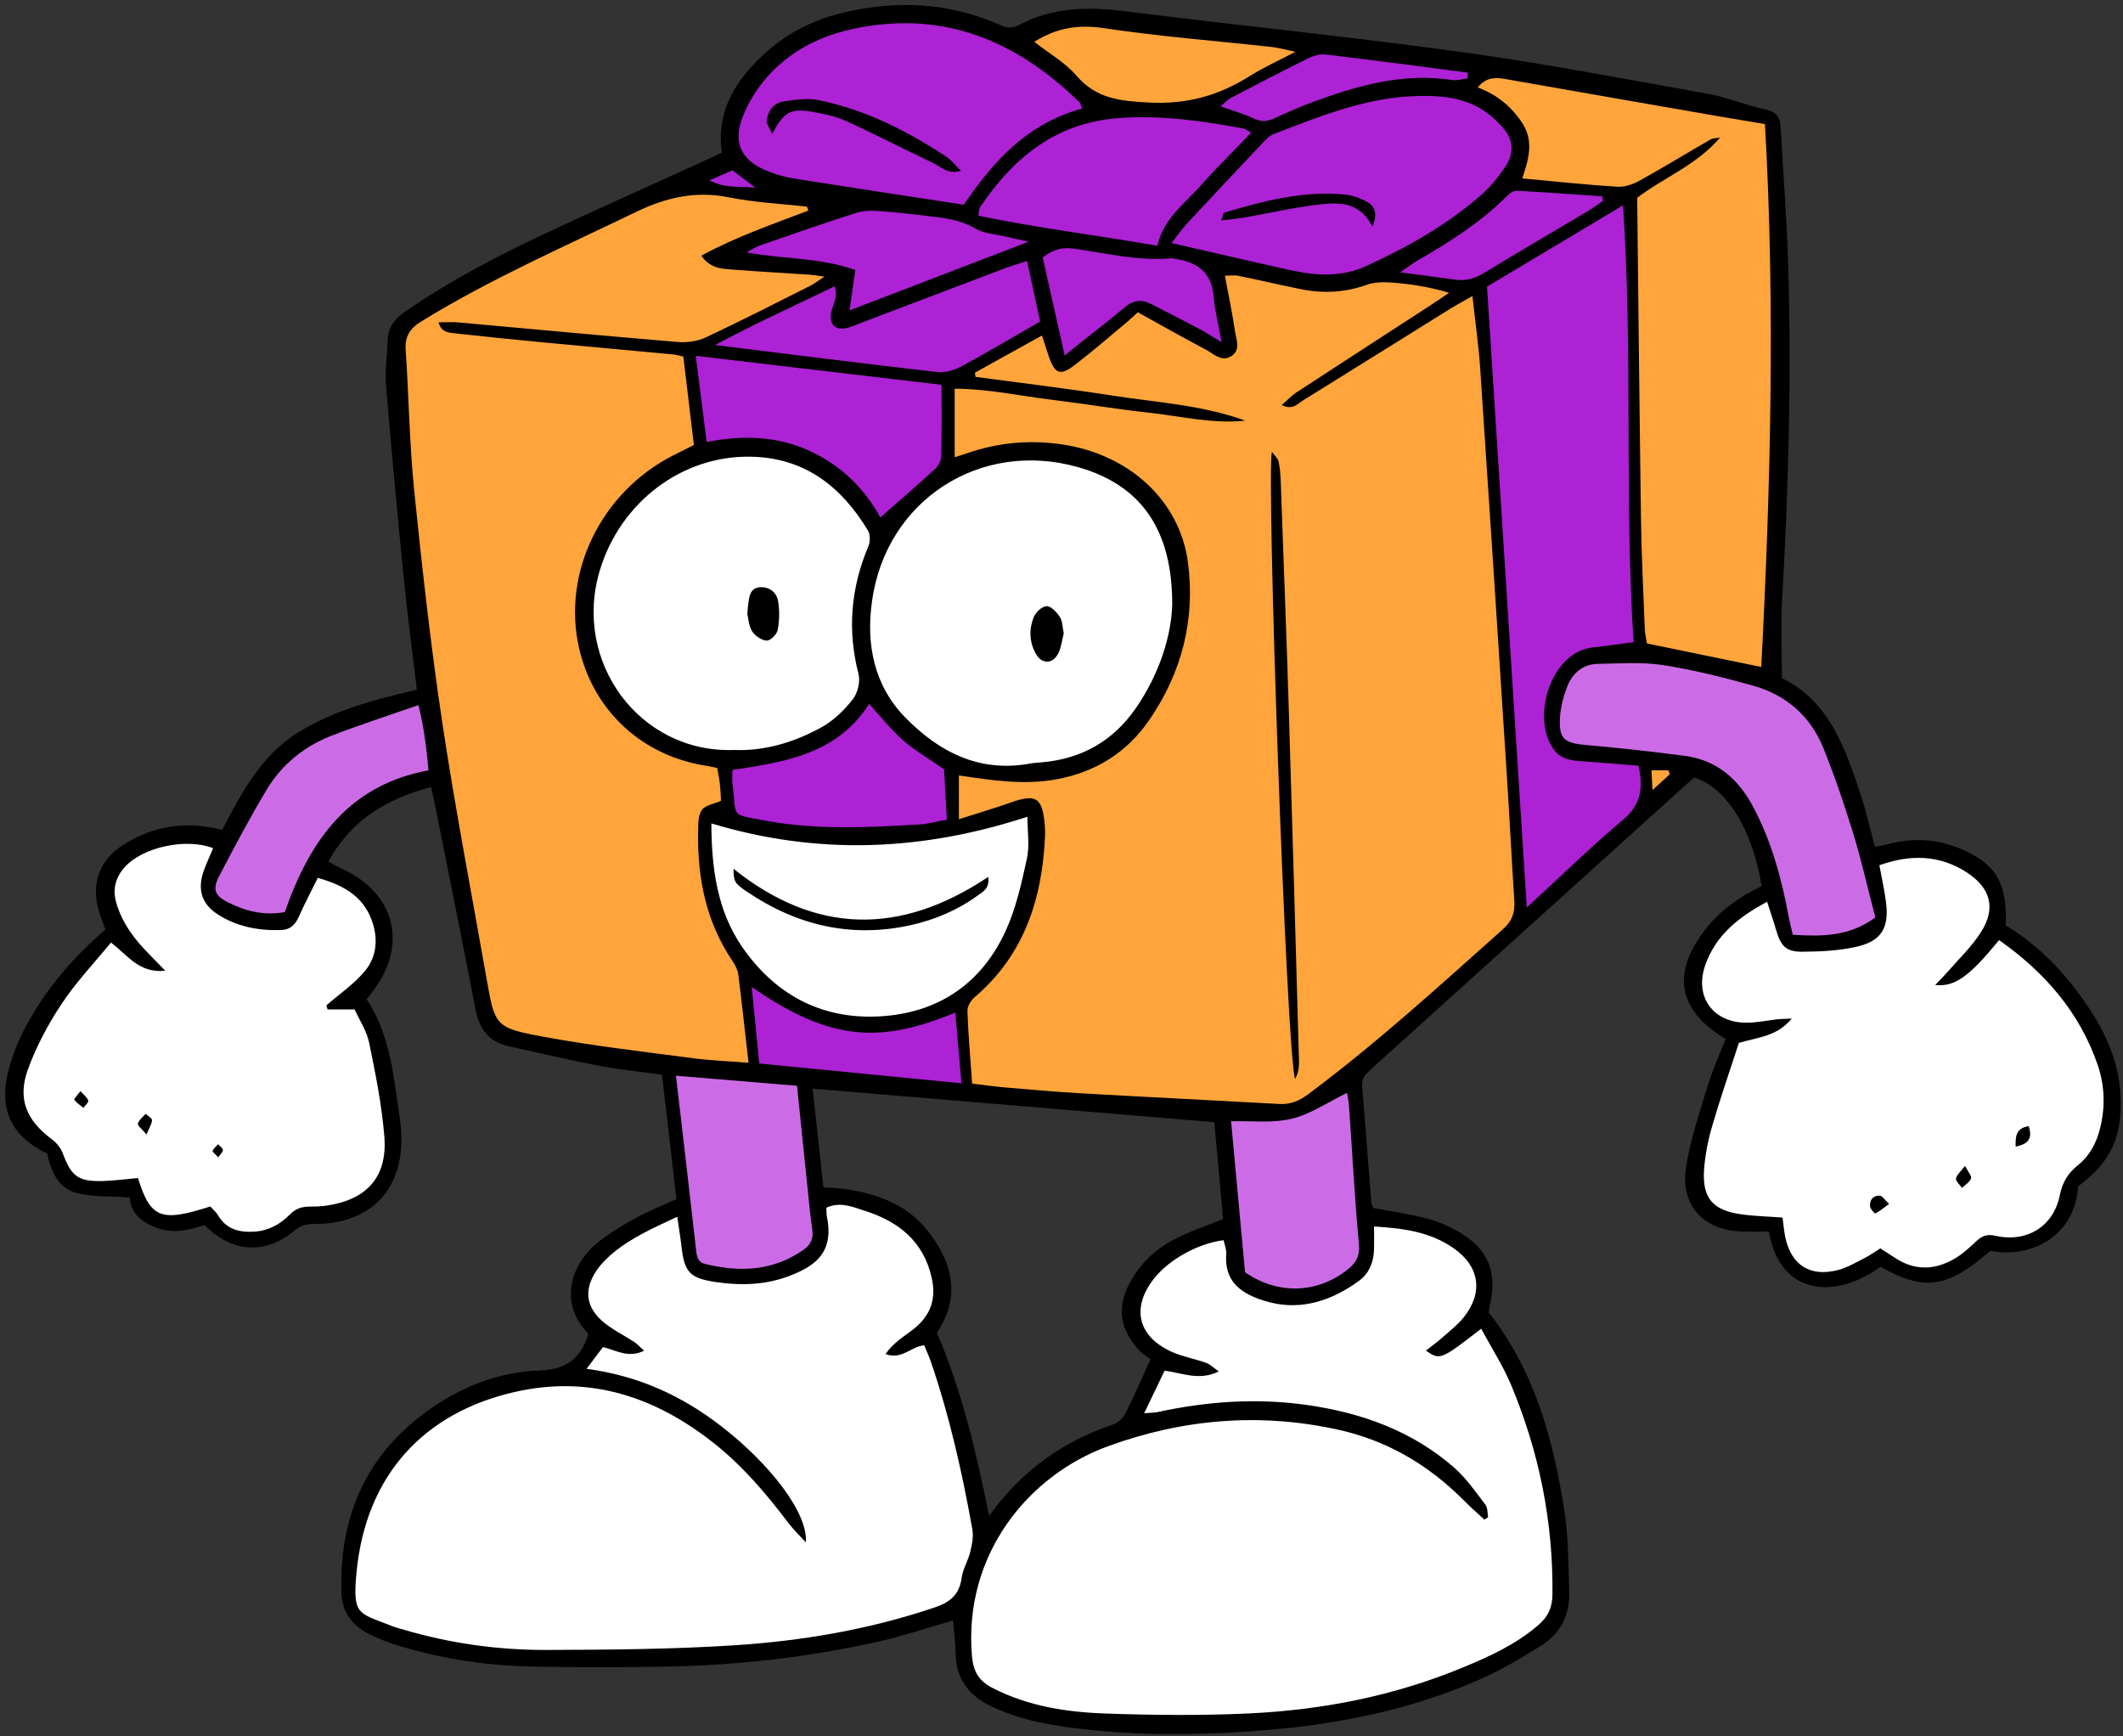
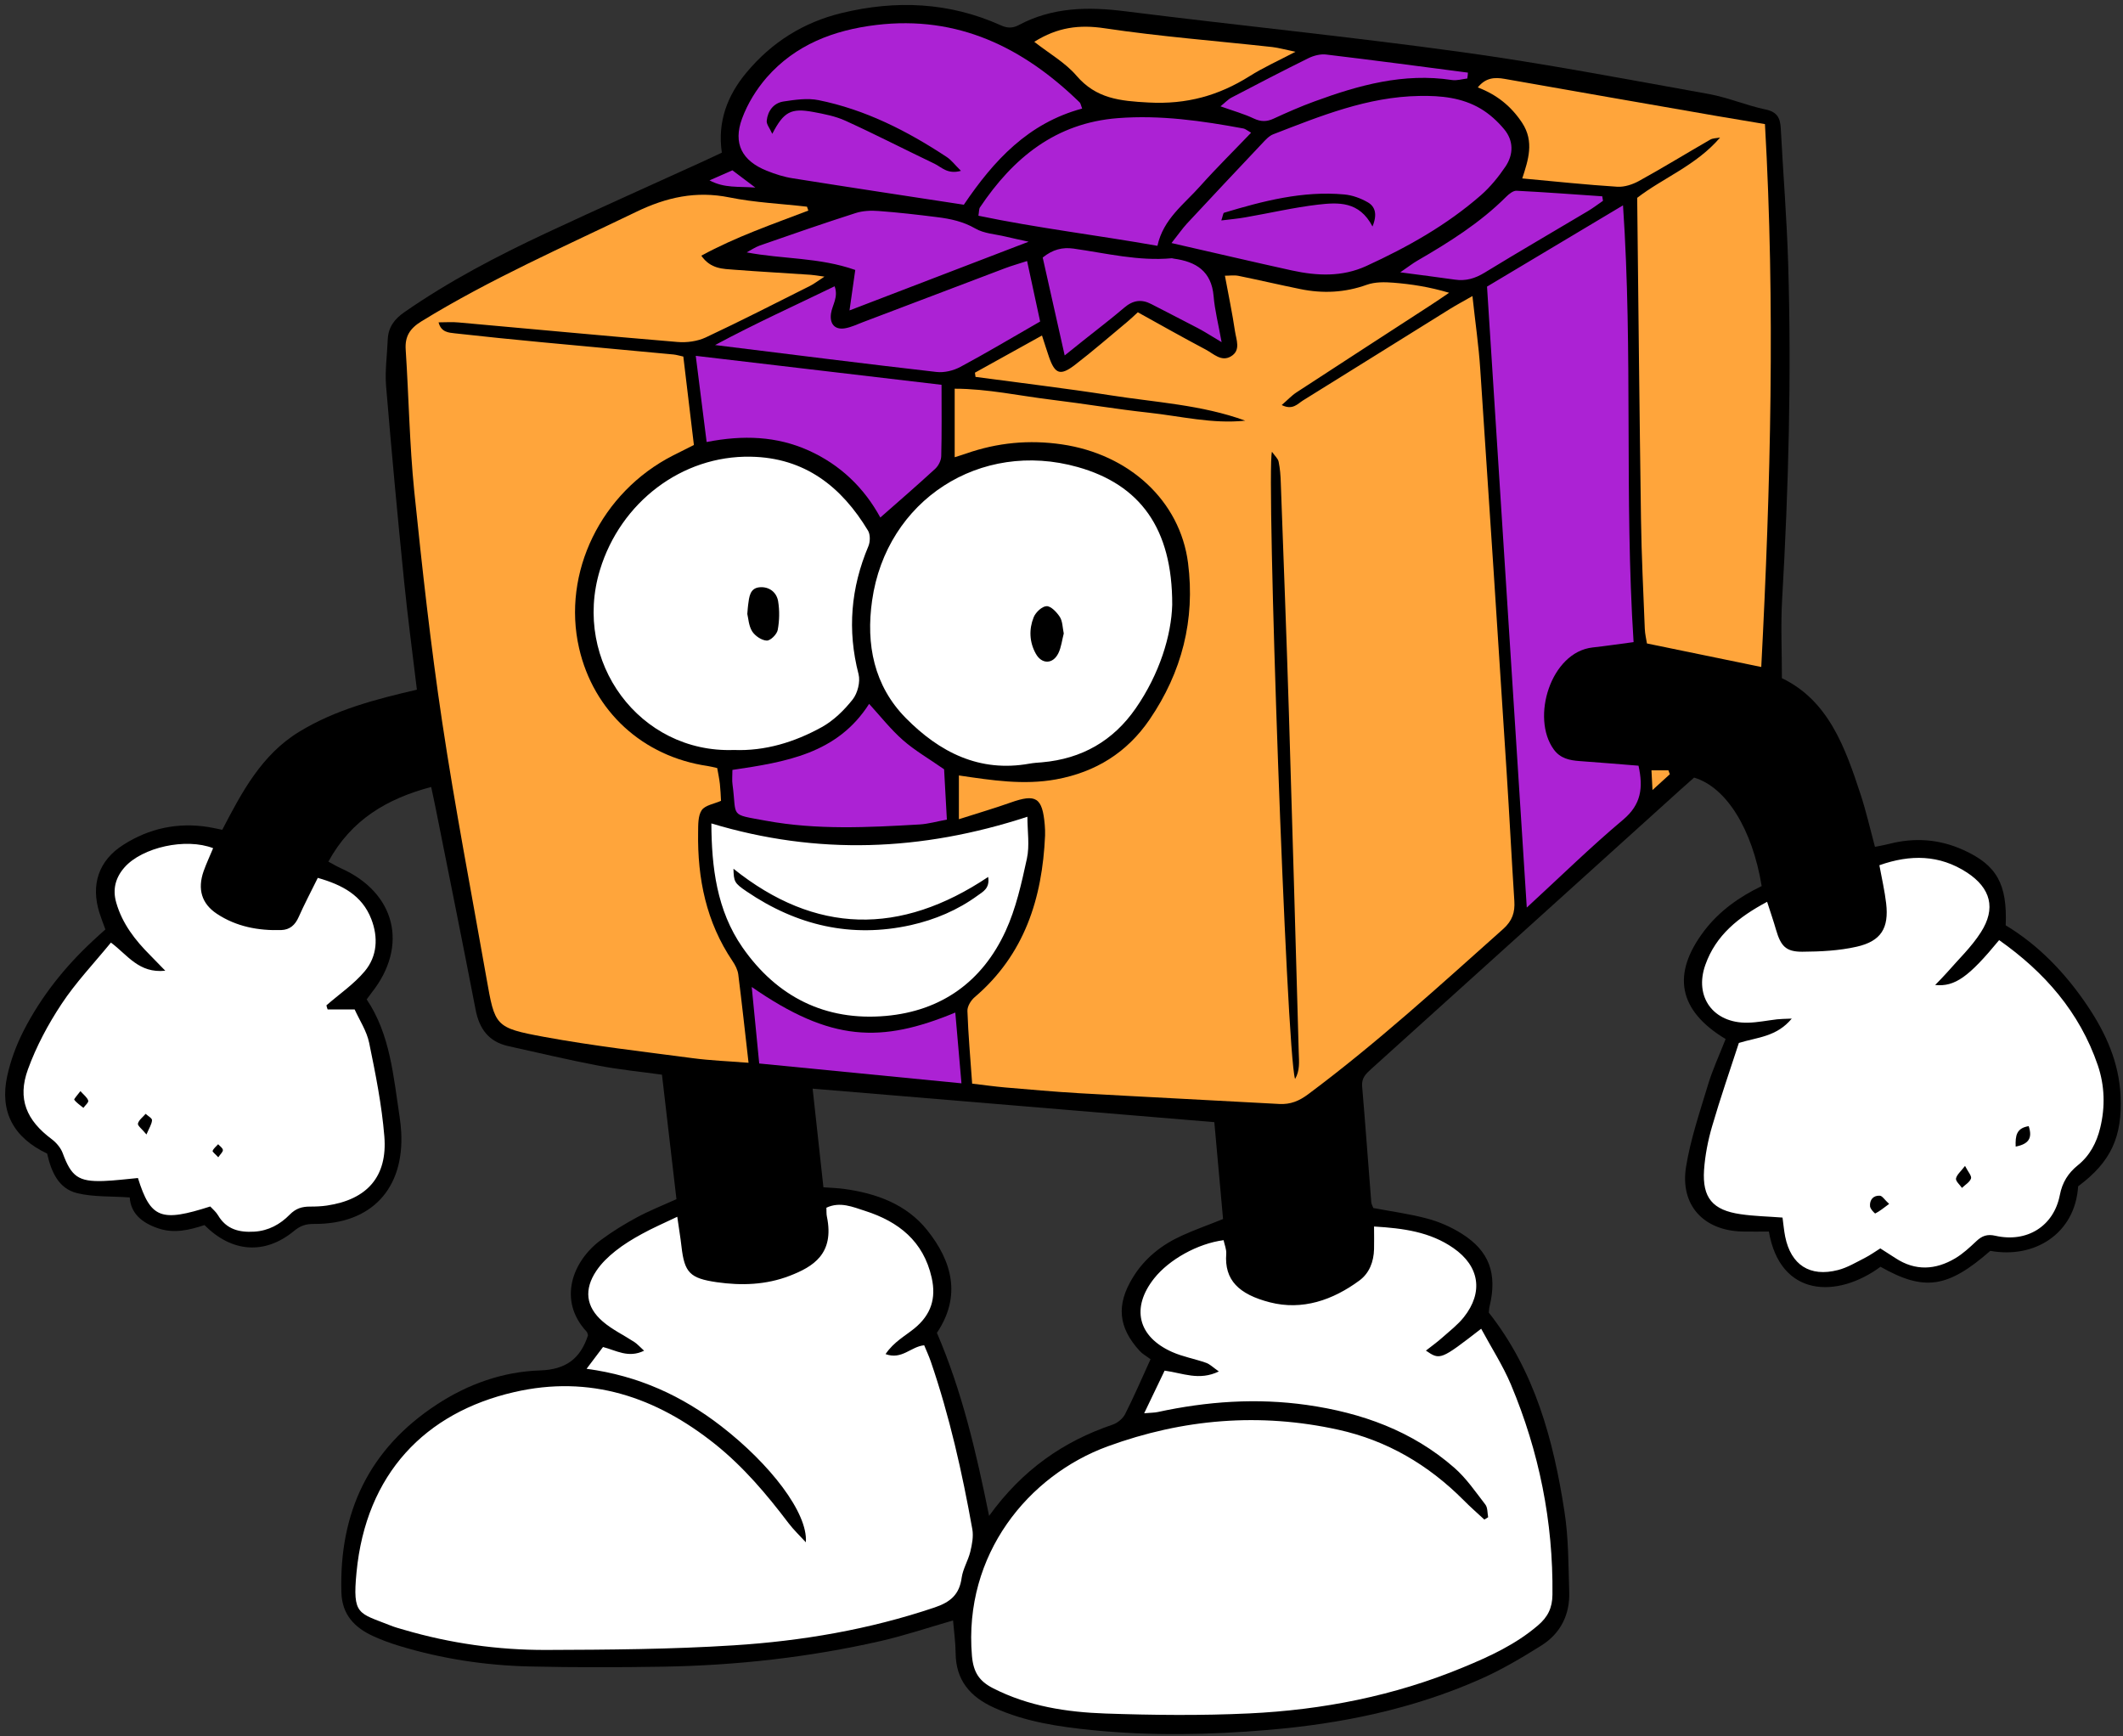
<svg xmlns="http://www.w3.org/2000/svg" fill="#000000" height="169" preserveAspectRatio="xMidYMid meet" version="1" viewBox="-0.5 -0.5 206.7 169.0" width="206.7" zoomAndPan="magnify">
  <rect x="-0.5" y="-0.5" width="206.7" height="169.0" fill="#333333" stroke="none" />
  <g id="change1_1">
    <path d="M205.96,106.17c-0.15-3.27-1.44-6.11-3.23-8.77c-2.13-3.16-4.72-5.87-7.95-7.82c0.16-4.01-0.86-5.86-4.11-7.33 c-2.33-1.06-4.75-1.24-7.23-0.6c-0.44,0.11-0.88,0.19-1.39,0.29c-0.48-1.79-0.86-3.46-1.39-5.08c-1.51-4.6-3.13-9.16-7.67-11.34 c0-2.7-0.12-5.18,0.02-7.63c0.63-10.9,0.92-21.81,0.59-32.72c-0.13-4.39-0.49-8.77-0.72-13.16c-0.05-1-0.33-1.61-1.47-1.85 c-1.87-0.39-3.67-1.17-5.55-1.51c-8.03-1.44-16.04-2.98-24.12-4.09c-10.86-1.5-21.78-2.59-32.67-3.96 c-3.62-0.46-7.11-0.41-10.4,1.35c-0.6,0.32-1.13,0.29-1.74,0.01c-5.02-2.26-10.21-2.47-15.49-1.19c-3.72,0.9-6.81,2.85-9.26,5.79 c-1.88,2.25-2.84,4.81-2.4,7.8c-0.64,0.3-1.2,0.56-1.75,0.82c-5.11,2.33-10.25,4.62-15.34,7c-4.78,2.24-9.46,4.68-13.82,7.71 c-1,0.69-1.57,1.49-1.62,2.68c-0.06,1.51-0.28,3.03-0.16,4.52c0.53,6.36,1.12,12.71,1.76,19.06c0.35,3.46,0.81,6.92,1.24,10.49 c-4.05,0.94-7.96,1.96-11.45,4.09c-3.68,2.24-5.6,5.9-7.5,9.55c-0.57-0.11-0.96-0.21-1.36-0.27c-2.97-0.47-5.75,0.12-8.27,1.73 c-2.41,1.53-3.19,3.88-2.33,6.62c0.16,0.51,0.36,1.02,0.58,1.62c-0.41,0.37-0.82,0.73-1.21,1.1c-2.74,2.54-5.05,5.44-6.75,8.76 c-0.71,1.39-1.27,2.9-1.6,4.42c-0.75,3.46,0.61,5.99,3.89,7.54c0.38,1.68,1.05,3.39,2.91,3.85c1.6,0.39,3.32,0.29,5.13,0.42 c0.1,1.54,1.16,2.45,2.72,2.99c1.59,0.56,3.09,0.18,4.56-0.3c2.64,2.67,5.86,2.91,8.68,0.6c0.63-0.52,1.15-0.72,1.98-0.71 c5.57,0.04,8.8-3.41,8.49-8.97c-0.03-0.48-0.08-0.96-0.15-1.43c-0.61-3.98-0.91-8.04-3.21-11.46c0.24-0.32,0.36-0.49,0.48-0.65 c3.62-4.56,2.34-9.74-3-12.12c-0.4-0.18-0.78-0.41-1.21-0.64c2.22-4.07,5.69-6.12,10.01-7.27c0.16,0.77,0.31,1.43,0.44,2.09 c1.3,6.52,2.62,13.04,3.88,19.57c0.36,1.88,1.27,3.15,3.2,3.57c2.94,0.65,5.86,1.35,8.82,1.91c2,0.38,4.04,0.58,6.13,0.87 c0.48,4.17,0.95,8.17,1.41,12.12c-1.4,0.63-2.67,1.13-3.87,1.78c-1.2,0.65-2.38,1.37-3.48,2.19c-2.81,2.08-4.21,5.9-1.4,8.92 c0.08,0.09,0.1,0.25,0.14,0.36c-0.74,2.27-2.15,3.34-4.67,3.42c-3.61,0.12-7,1.32-10.04,3.31c-6.61,4.32-9.54,10.52-9.3,18.33 c0.07,2.14,1.28,3.39,3.08,4.22c0.81,0.37,1.65,0.68,2.5,0.94c4.16,1.27,8.43,1.92,12.76,2.02c4.32,0.1,8.65,0.09,12.97,0.02 c7.15-0.12,14.24-0.91,21.21-2.5c2.31-0.53,4.57-1.29,7.03-2c0.1,1.14,0.24,2.15,0.25,3.16c0.02,2.66,1.41,4.28,3.76,5.34 c3.06,1.38,6.29,1.85,9.58,2.18c5.69,0.57,11.38,0.46,17.06-0.02c7.15-0.6,14.12-2.03,20.7-4.95c2.06-0.91,4.02-2.07,5.93-3.27 c1.88-1.18,2.79-3.02,2.71-5.24c-0.08-2.6-0.06-5.23-0.46-7.79c-1.07-6.96-2.88-13.69-7.37-19.38c0.03-0.21,0.03-0.42,0.08-0.61 c0.76-3.18-0.02-5.38-2.71-7.07c-1.03-0.65-2.19-1.16-3.36-1.47c-1.7-0.46-3.47-0.69-5.25-1.03c-0.06-0.17-0.18-0.36-0.2-0.55 c-0.3-3.76-0.57-7.53-0.89-11.29c-0.07-0.82,0.36-1.22,0.89-1.7c10.04-9.05,20.07-18.12,30.1-27.18c0.45-0.41,0.91-0.81,1.33-1.18 c3.14,0.93,5.67,5.02,6.58,10.56c-2.16,1.04-4.11,2.41-5.59,4.35c-3.2,4.21-2.54,7.76,2.08,10.54c-0.61,1.56-1.28,2.99-1.73,4.5 c-0.79,2.62-1.68,5.23-2.12,7.92c-0.61,3.74,1.69,6.23,5.48,6.32c0.87,0.02,1.74,0,2.58,0c1.1,6.41,6.65,6.54,10.87,3.43 c4.25,2.41,6.54,2.08,10.69-1.55c4.3,0.79,8.26-1.67,8.55-6.28C205.03,112.61,206.15,110.17,205.96,106.17z M20.75,110.88 L20.75,110.88c0.04,0.05,0.09,0.09,0.14,0.14C20.83,110.98,20.79,110.93,20.75,110.88z M114.54,119.8c-1.97,0.9-3.62,2.21-4.76,4.09 c-1.61,2.64-1.41,4.83,0.68,7.12c0.27,0.3,0.65,0.5,1.06,0.81c-0.87,1.91-1.62,3.66-2.48,5.35c-0.22,0.43-0.73,0.85-1.19,1.01 c-4.81,1.63-8.8,4.39-12.05,8.89c-1.27-6.29-2.65-12.16-5.08-17.82c2.39-3.56,1.5-6.94-0.95-10c-2.02-2.52-4.94-3.58-8.09-4.01 c-0.6-0.08-1.22-0.1-2.01-0.16c-0.35-3.16-0.69-6.28-1.05-9.6c13.03,1.08,25.96,2.16,39.11,3.26c0.27,3.04,0.56,6.23,0.85,9.43 C117.16,118.75,115.82,119.21,114.54,119.8z M190.52,115.14L190.52,115.14c0.04-0.04,0.08-0.07,0.12-0.11 C190.6,115.06,190.56,115.1,190.52,115.14z" fill="inherit" />
  </g>
  <g id="change2_1">
    <path d="M112.89,132.93c1.78,0.24,3.35,1.01,5.28,0.08c-0.56-0.39-0.87-0.71-1.24-0.84 c-1.1-0.39-2.27-0.59-3.32-1.06c-3.34-1.49-4-4.31-1.74-7.16c1.45-1.83,4.23-3.39,6.76-3.72c0.09,0.43,0.29,0.89,0.26,1.32 c-0.2,2.56,1.22,3.95,4.25,4.73c3.15,0.81,6.12-0.21,8.71-2.12c0.98-0.72,1.4-1.84,1.43-3.06c0.02-0.67,0-1.34,0-2.2 c2.86,0.17,5.46,0.52,7.73,2.1c2.54,1.76,2.94,4.3,1.01,6.73c-0.59,0.74-1.37,1.34-2.08,1.97c-0.5,0.45-1.05,0.84-1.61,1.28 c1.38,0.95,1.44,0.92,5.38-2.13c0.99,1.84,2.11,3.57,2.9,5.44c2.74,6.53,4.12,13.34,4.04,20.44c-0.01,1.31-0.46,2.19-1.41,3 c-2.17,1.86-4.72,3.03-7.32,4.1c-6.66,2.76-13.64,4.13-20.8,4.47c-4.65,0.22-9.33,0.17-13.98,0.01c-3.77-0.13-7.5-0.7-10.95-2.46 c-1.37-0.7-1.92-1.57-2.06-3.16c-0.83-9.88,5.51-17.57,13.22-20.39c7.34-2.68,14.81-3.3,22.44-1.62c4.76,1.05,8.78,3.42,12.2,6.85 c0.65,0.66,1.35,1.27,2.03,1.9c0.12-0.08,0.25-0.15,0.37-0.23c-0.08-0.42-0.04-0.93-0.27-1.23c-0.96-1.24-1.86-2.57-3.03-3.59 c-4.1-3.59-9.02-5.35-14.36-6.11c-4.89-0.69-9.71-0.35-14.51,0.69c-0.32,0.07-0.65,0.06-1.32,0.12 C111.62,135.58,112.23,134.32,112.89,132.93z M76.26,147.76c-2.12-2.8-4.37-5.46-7.13-7.67c-5.77-4.61-12.2-6.77-19.57-5.07 c-8.66,1.99-14.43,7.95-15.35,17.56c-0.4,4.17,0.19,3.92,3.26,5.14c0.44,0.18,0.91,0.31,1.37,0.44c4.5,1.32,9.12,1.97,13.8,1.96 c6.1-0.02,12.22-0.06,18.3-0.45c6.64-0.42,13.19-1.54,19.54-3.68c1.55-0.52,2.43-1.26,2.65-2.9c0.12-0.86,0.63-1.67,0.84-2.53 c0.17-0.7,0.32-1.48,0.2-2.18c-0.99-5.54-2.22-11.02-4.05-16.35c-0.19-0.55-0.44-1.08-0.64-1.57c-1.31,0.13-2.16,1.44-3.76,0.86 c0.8-1.19,1.9-1.76,2.82-2.51c1.59-1.31,2.13-2.89,1.67-4.93c-0.8-3.56-3.23-5.46-6.48-6.5c-1.19-0.38-2.44-0.94-3.77-0.31 c0.02,0.33-0.01,0.61,0.05,0.87c0.75,3.63-1.35,4.88-3.63,5.76c-2.28,0.88-4.67,0.97-7.1,0.62c-2.6-0.38-3.14-0.92-3.43-3.48 c-0.1-0.9-0.26-1.8-0.41-2.89c-1.36,0.65-2.43,1.11-3.44,1.67c-0.9,0.49-1.79,1.03-2.59,1.67c-0.69,0.55-1.35,1.18-1.84,1.91 c-1.23,1.82-1.04,3.52,0.62,4.95c0.92,0.79,2.06,1.33,3.08,2c0.3,0.2,0.54,0.48,0.94,0.84c-1.54,0.75-2.71-0.03-4-0.36 c-0.49,0.65-0.96,1.28-1.6,2.12c5.08,0.68,9.31,2.65,13.1,5.58c4.76,3.68,8.46,8.44,8.25,11.31 C77.39,149.02,76.77,148.43,76.26,147.76z M183.14,87.44c0.28,2.41-0.49,3.68-2.86,4.22c-1.72,0.39-3.53,0.48-5.3,0.49 c-1.61,0.01-2.1-0.56-2.56-2.13c-0.24-0.84-0.53-1.67-0.87-2.73c-2.79,1.49-4.99,3.25-6.01,6.13c-1.12,3.13,0.78,5.7,4.12,5.64 c0.96-0.02,1.91-0.22,2.86-0.33c0.35-0.04,0.71-0.04,1.43-0.07c-1.49,1.79-3.35,1.81-5.15,2.37c-0.87,2.67-1.81,5.38-2.61,8.13 c-0.4,1.37-0.68,2.81-0.78,4.23c-0.18,2.72,0.84,3.92,3.55,4.31c1.34,0.2,2.7,0.22,4.09,0.33c0.09,0.66,0.14,1.26,0.26,1.86 c0.56,2.75,2.4,3.95,5.13,3.25c0.91-0.23,1.75-0.74,2.6-1.17c0.53-0.27,1.02-0.62,1.53-0.94c0.56,0.36,1.02,0.65,1.48,0.95 c1.93,1.27,3.9,1.15,5.81,0.02c0.76-0.45,1.42-1.07,2.07-1.68c0.54-0.51,1.05-0.7,1.84-0.52c3.07,0.7,5.69-0.92,6.28-3.96 c0.24-1.24,0.81-2.14,1.75-2.9c1.17-0.94,1.83-2.2,2.18-3.64c0.5-2.05,0.44-4.11-0.23-6.09c-1.77-5.18-5.19-9.08-9.61-12.19 c-2.95,3.58-4.3,4.56-6.23,4.37c0.45-0.47,0.81-0.82,1.15-1.21c1.12-1.29,2.39-2.49,3.3-3.92c1.49-2.32,0.97-4.3-1.35-5.82 c-2.67-1.74-5.51-1.78-8.53-0.71C182.72,85.03,183,86.23,183.14,87.44z M182.08,117.63c-0.04,0.02-0.49-0.44-0.51-0.7 c-0.05-0.62,0.31-1.07,0.96-1.03c0.24,0.02,0.45,0.39,0.9,0.8C182.89,117.1,182.51,117.41,182.08,117.63z M191.4,114.23 c-0.13,0.36-0.57,0.61-0.88,0.91c-0.21-0.31-0.62-0.65-0.58-0.91c0.07-0.37,0.47-0.69,0.88-1.23 C191.12,113.59,191.49,113.98,191.4,114.23z M195.75,111.12c-0.04-1.06,0.07-1.8,1.27-1.99 C197.4,110.29,197.03,110.87,195.75,111.12z M31.28,97.37c1.26-1.1,2.68-2.06,3.74-3.33c1.21-1.45,1.32-3.29,0.63-5.07 c-0.9-2.32-2.83-3.33-5.21-4.01c-0.67,1.36-1.31,2.57-1.86,3.81c-0.34,0.77-0.85,1.24-1.69,1.27c-2.24,0.07-4.38-0.33-6.27-1.58 c-1.5-0.99-1.9-2.41-1.3-4.14c0.27-0.76,0.62-1.5,0.93-2.25c-2.66-1.03-6.9-0.09-8.63,1.87c-0.87,0.99-1.18,2.13-0.8,3.44 c0.59,2.05,1.84,3.65,3.31,5.12c0.4,0.41,0.8,0.82,1.46,1.5c-2.58,0.27-3.66-1.53-5.29-2.74c-1.67,2.04-3.43,3.89-4.81,5.98 c-1.31,1.98-2.46,4.13-3.27,6.36c-1.05,2.88-0.14,4.97,2.32,6.8c0.45,0.34,0.88,0.85,1.07,1.37c0.83,2.25,1.51,2.78,3.95,2.7 c1.14-0.04,2.27-0.19,3.37-0.29c1.24,3.96,2.26,4.3,7.04,2.77c0.24,0.26,0.56,0.52,0.76,0.86c0.81,1.37,2.06,1.68,3.53,1.59 c1.38-0.08,2.53-0.72,3.44-1.65c0.61-0.62,1.21-0.79,1.99-0.79c0.55,0,1.1-0.02,1.64-0.1c3.91-0.58,5.91-2.81,5.59-6.74 c-0.25-3.06-0.86-6.1-1.48-9.11c-0.24-1.15-0.94-2.2-1.41-3.24c-1.08,0-1.86,0-2.63,0C31.35,97.64,31.31,97.51,31.28,97.37z M12.93,108.88c0.09-0.36,0.49-0.64,0.75-0.95c0.22,0.21,0.63,0.42,0.62,0.62c-0.02,0.38-0.27,0.75-0.54,1.39 C13.33,109.41,12.88,109.08,12.93,108.88z M8.09,106.65c0.05,0.17-0.3,0.46-0.47,0.7c-0.31-0.26-0.66-0.48-0.89-0.79 c-0.05-0.07,0.32-0.46,0.6-0.84C7.67,106.1,8,106.34,8.09,106.65z M20.2,111.54c0.1-0.25,0.35-0.44,0.54-0.65 c0.16,0.18,0.44,0.36,0.46,0.56c0.02,0.18-0.23,0.39-0.45,0.71C20.49,111.87,20.17,111.63,20.2,111.54z M104.44,44.97 c-9.5-2.68-18.64,3.21-20.03,12.99c-0.61,4.26,0.17,8.29,3.29,11.45c3.27,3.31,7.15,5.31,12.03,4.43c0.4-0.07,0.82-0.1,1.23-0.13 c3.86-0.34,6.92-2.08,9.12-5.26c2.33-3.36,3.47-7.12,3.55-10.08C113.65,50.91,110.47,46.67,104.44,44.97z M102.54,63.1 c-0.53,1.07-1.61,1.08-2.19,0.04c-0.63-1.13-0.68-2.38-0.21-3.55c0.19-0.48,0.82-1.07,1.26-1.08c0.43-0.01,0.99,0.59,1.29,1.05 c0.27,0.43,0.26,1.03,0.38,1.61C102.9,61.81,102.83,62.51,102.54,63.1z M79.5,70.29c1.16-0.64,2.19-1.65,3.02-2.7 c0.48-0.61,0.76-1.72,0.57-2.46c-1.11-4.29-0.75-8.41,0.96-12.46c0.18-0.43,0.19-1.12-0.03-1.5c-2.59-4.3-6.17-7.12-11.43-7.21 c-6.7-0.13-12.68,4.44-14.68,11.03c-2.71,8.93,3.87,17.85,13.04,17.52C73.96,72.63,76.84,71.76,79.5,70.29z M72.34,58.38 c0.1-0.75,0.16-1.63,1.12-1.71c0.91-0.08,1.65,0.47,1.8,1.36c0.15,0.91,0.13,1.89-0.04,2.8c-0.08,0.42-0.71,1.05-1.07,1.03 c-0.5-0.02-1.14-0.46-1.42-0.9c-0.34-0.55-0.37-1.29-0.47-1.69C72.3,58.79,72.31,58.58,72.34,58.38z M71.79,91.73 c3.34,4.8,8.05,7.19,13.95,6.67c5.42-0.48,9.4-3.34,11.66-8.25c1.02-2.21,1.56-4.67,2.08-7.06c0.28-1.28,0.05-2.66,0.05-4.08 c-10.32,3.37-20.45,3.76-30.77,0.65C68.78,83.9,69.28,88.12,71.79,91.73z M95.71,84.87c0.18,1.12-0.52,1.44-1.01,1.8 c-1.96,1.43-4.16,2.36-6.52,2.89c-5.81,1.29-11.12,0.03-15.99-3.28c-1.21-0.82-1.24-0.96-1.28-2.21 C78.89,90.46,87.14,90.6,95.71,84.87z" fill="#ffffff" />
  </g>
  <g id="change3_1">
-     <path d="M182.09,88.81c-2.56,1.88-5.19,1.86-8.04,1.69c-0.15-0.64-0.3-1.22-0.41-1.8c-0.67-3.65-1.64-7.2-3.37-10.51 c-1.45-2.79-3.56-4.69-6.75-5.11c-3.18-0.42-6.38-0.77-9.58-1.05c-2.16-0.19-2.69-0.6-2.55-2.74c0.06-1,0.34-2.02,0.7-2.96 c0.51-1.3,1.51-2.17,2.96-2.2c2.11-0.04,4.27-0.2,6.33,0.11c2.96,0.46,5.89,1.19,8.78,2c3.21,0.9,5.59,2.94,6.85,6.04 c1.1,2.72,2.05,5.51,2.91,8.31C180.74,83.26,181.35,86,182.09,88.81z M65.76,108.04c0.5,4.35,1.01,8.69,1.5,13.04 c0.07,0.65,0.14,1.28,0.87,1.46c3.38,0.83,6.64,0.71,9.61-1.38c0.68-0.48,0.97-1.08,0.85-1.93c-0.18-1.22-0.3-2.44-0.42-3.67 c-0.35-3.39-0.7-6.77-1.07-10.36c-3.82-0.32-7.62-0.63-11.79-0.98C65.47,105.64,65.62,106.84,65.76,108.04z M130.72,123.08 c0.79-0.63,1.19-1.28,1.09-2.43c-0.41-4.49-0.65-9-0.97-13.5c-0.03-0.44-0.13-0.88-0.19-1.26c-1.88,0.91-3.55,2.08-5.4,2.52 c-1.86,0.45-3.9,0.19-5.89,0.24c0.47,5.03,0.91,9.85,1.36,14.7C123.88,125.55,127.74,125.45,130.72,123.08z M40.24,68.14 c-2.95,1.03-5.68,1.91-8.36,2.94c-2.7,1.03-4.91,2.8-6.4,5.27c-1.66,2.75-3.16,5.61-4.65,8.46c-0.65,1.24-0.42,1.88,0.82,2.51 c1.72,0.87,3.55,1.35,5.58,0.97c2.39-6.87,6.15-12.35,13.99-13.8C41.01,72.21,40.78,70.28,40.24,68.14z" fill="#cb6ce6" />
-   </g>
+     </g>
  <g id="change4_1">
    <path d="M157.52,19.49c0.98,14.39,0.12,28.44,1.03,42.52c-1.45,0.19-2.72,0.38-3.99,0.52 c-4.07,0.45-6.03,6.84-3.78,9.93c0.63,0.87,1.53,1.06,2.52,1.13c1.9,0.13,3.8,0.3,5.73,0.45c0.47,2.16,0.26,3.77-1.49,5.25 c-3.14,2.63-6.08,5.52-9.39,8.56c-1.3-20.28-2.57-40.2-3.87-60.45C148.38,24.95,152.77,22.33,157.52,19.49z M104.62,9.47 c-5.51-5.36-11.87-8.49-19.8-7.54c-4.15,0.5-7.87,1.92-10.67,5.11c-1.01,1.16-1.87,2.56-2.4,4c-0.9,2.43,0,4.12,2.4,5.08 c0.82,0.33,1.68,0.61,2.55,0.74c5.53,0.88,11.08,1.72,16.64,2.57c2.93-4.33,6.28-7.95,11.52-9.36 C104.72,9.71,104.71,9.55,104.62,9.47z M90.49,15.44c-2.89-1.38-5.74-2.85-8.66-4.18c-0.98-0.45-2.08-0.66-3.15-0.86 c-2.17-0.4-2.87-0.03-3.99,2.13c-0.24-0.55-0.58-0.93-0.54-1.28c0.1-0.96,0.67-1.72,1.63-1.87c1.13-0.17,2.33-0.35,3.42-0.13 c4.55,0.92,8.62,2.99,12.47,5.53c0.46,0.3,0.8,0.77,1.39,1.35C91.76,16.5,91.17,15.77,90.49,15.44z M125.29,25.83 c2.44,0.53,4.88,0.65,7.25-0.44c4.01-1.84,7.82-3.98,11.15-6.89c0.91-0.8,1.71-1.78,2.39-2.79c0.79-1.18,0.8-2.52-0.14-3.64 c-0.64-0.77-1.42-1.48-2.28-1.99c-1.82-1.08-3.87-1.28-5.96-1.24c-5.05,0.08-9.63,1.95-14.23,3.73c-0.42,0.16-0.77,0.56-1.09,0.9 c-2.45,2.59-4.89,5.19-7.32,7.8c-0.44,0.48-0.81,1.02-1.5,1.89C117.83,24.13,121.55,25.01,125.29,25.83z M127.83,19.42 c-2.38,0.28-4.72,0.83-7.09,1.24c-0.72,0.13-1.45,0.19-2.33,0.3c0.15-0.42,0.17-0.72,0.27-0.75c3.82-1.15,7.67-2.15,11.7-1.78 c0.79,0.07,1.61,0.37,2.3,0.77c0.69,0.4,0.95,1.13,0.45,2.35C131.84,19.06,129.78,19.2,127.83,19.42z M68.3,42.53 c3.56-0.7,6.82-0.57,9.92,0.82c3.1,1.39,5.43,3.66,6.99,6.53c1.81-1.59,3.6-3.14,5.35-4.75c0.31-0.29,0.57-0.8,0.58-1.22 c0.06-2.25,0.03-4.5,0.03-6.95c-7.95-0.93-15.74-1.85-23.93-2.82C67.62,37.19,67.95,39.8,68.3,42.53z M116.36,17.61 c1.57-1.76,3.26-3.42,4.95-5.19c-0.39-0.22-0.55-0.37-0.74-0.41c-4.04-0.75-8.1-1.33-12.23-1.01c-6.06,0.47-10.2,3.87-13.43,8.69 c-0.1,0.15-0.08,0.39-0.15,0.81c5.75,1.2,11.55,1.89,17.43,2.93C112.76,20.81,114.79,19.38,116.36,17.61z M99.5,24.91 c-0.85,0.28-1.51,0.46-2.14,0.7c-4.62,1.75-9.23,3.5-13.84,5.25c-0.58,0.22-1.15,0.5-1.75,0.6c-1,0.17-1.51-0.44-1.36-1.45 c0.12-0.82,0.74-1.58,0.35-2.64c-3.83,1.86-7.59,3.55-11.64,5.72c7.54,0.93,14.54,1.82,21.55,2.62c0.76,0.09,1.66-0.13,2.33-0.49 c2.54-1.36,5.01-2.84,7.77-4.42C100.34,28.83,99.93,26.92,99.5,24.91z M70.82,75.87c0.44,3.24-0.37,2.86,3.27,3.53 c4.95,0.91,9.95,0.65,14.94,0.36c0.86-0.05,1.7-0.3,2.66-0.47c-0.1-1.82-0.19-3.44-0.27-4.9c-1.47-1.03-2.85-1.82-4.02-2.85 c-1.2-1.06-2.2-2.34-3.28-3.52c-3.1,4.87-8.14,5.66-13.31,6.43C70.81,75.06,70.76,75.47,70.82,75.87z M99.65,23.03 c-0.85-0.19-1.55-0.33-2.25-0.5c-1-0.24-2.1-0.29-2.95-0.79c-1.18-0.68-2.41-0.94-3.7-1.1c-1.9-0.24-3.81-0.46-5.72-0.6 c-0.73-0.06-1.53-0.02-2.22,0.2c-3.13,1-6.23,2.08-9.33,3.16c-0.45,0.16-0.85,0.44-1.28,0.67c3.52,0.67,7.04,0.47,10.57,1.71 c-0.18,1.28-0.36,2.52-0.56,3.94C88.1,27.46,93.77,25.29,99.65,23.03z M117.66,28.33c-0.21-2.43-1.71-3.36-3.87-3.65 c-0.07-0.01-0.14-0.04-0.2-0.04c-3.25,0.3-6.39-0.49-9.57-0.94c-1.07-0.15-2.02,0.08-3,0.87c0.69,3.07,1.38,6.17,2.14,9.53 c0.77-0.61,1.28-1.03,1.8-1.44c1.34-1.07,2.7-2.1,4-3.21c0.84-0.72,1.67-0.85,2.63-0.35c1.51,0.79,3.04,1.55,4.55,2.35 c0.64,0.34,1.25,0.73,2.3,1.36C118.11,30.99,117.77,29.67,117.66,28.33z M93.11,104.96c-0.21-2.43-0.4-4.63-0.6-6.89 c-7.24,3-12.11,2.86-19.82-2.49c0.25,2.54,0.48,4.88,0.73,7.45C80.08,103.69,86.45,104.31,93.11,104.96z M155.5,18.61 c-2.78-0.19-5.56-0.4-8.34-0.54c-0.33-0.02-0.74,0.31-1.01,0.58c-2.55,2.55-5.57,4.44-8.66,6.23c-0.43,0.25-0.83,0.56-1.66,1.13 c2.1,0.28,3.7,0.48,5.31,0.71c1.07,0.16,1.98-0.11,2.91-0.68c3.33-2.04,6.72-4,10.07-6c0.5-0.3,0.97-0.66,1.45-0.99 C155.54,18.9,155.52,18.75,155.5,18.61z M142.42,6.57c-4.59-0.6-9.19-1.21-13.79-1.76c-0.56-0.07-1.22,0.1-1.73,0.35 c-2.51,1.24-5,2.53-7.48,3.83c-0.37,0.19-0.66,0.52-1.09,0.86c1.23,0.44,2.28,0.73,3.25,1.19c0.69,0.32,1.25,0.32,1.92,0.01 c1.3-0.6,2.62-1.18,3.96-1.67c4.33-1.59,8.71-2.81,13.41-2.09c0.48,0.07,0.99-0.09,1.49-0.15C142.39,6.96,142.41,6.77,142.42,6.57z M73.04,17.76c-0.98-0.73-1.57-1.18-2.23-1.68c-0.67,0.3-1.33,0.59-2.23,0.98C70.06,17.84,71.35,17.63,73.04,17.76z" fill="#ac22d4" />
  </g>
  <g id="change5_1">
    <path d="M92.86,79.25c0-1.69,0-2.95,0-4.26c3.2,0.47,6.3,0.96,9.47,0.38c3.86-0.71,6.91-2.62,9.1-5.83 c3.14-4.6,4.45-9.71,3.74-15.24c-0.78-6.05-5.72-10.58-12.28-11.54c-3.2-0.47-6.29-0.17-9.32,0.89c-0.31,0.11-0.62,0.2-1.12,0.36 c0-2.25,0-4.34,0-6.67c3.2,0,6.33,0.7,9.49,1.08c3.13,0.38,6.24,0.91,9.38,1.25c3.13,0.34,6.22,1.12,9.42,0.78 c-4.25-1.55-8.74-1.78-13.13-2.47c-4.36-0.68-8.75-1.2-13.13-1.79c-0.02-0.14-0.04-0.27-0.06-0.41c2.13-1.18,4.26-2.36,6.53-3.62 c0.28,0.85,0.47,1.48,0.69,2.11c0.58,1.65,1.1,1.84,2.52,0.75c1.74-1.34,3.4-2.78,5.08-4.18c0.31-0.26,0.61-0.54,1.04-0.94 c2.2,1.22,4.4,2.46,6.63,3.64c0.75,0.4,1.51,1.21,2.44,0.65c0.99-0.59,0.51-1.62,0.39-2.45c-0.26-1.76-0.63-3.51-0.98-5.4 c0.44,0,0.89-0.07,1.31,0.01c2.01,0.41,4.01,0.88,6.03,1.29c2.19,0.45,4.34,0.35,6.48-0.42c0.79-0.28,1.73-0.27,2.59-0.2 c1.76,0.14,3.5,0.41,5.42,0.98c-0.58,0.39-1.15,0.79-1.74,1.17c-4.37,2.84-8.75,5.67-13.11,8.52c-0.48,0.31-0.88,0.75-1.45,1.24 c1.06,0.53,1.55-0.12,2.06-0.44c4.78-2.96,9.55-5.95,14.33-8.92c0.63-0.39,1.29-0.74,2.18-1.25c0.27,2.52,0.61,4.81,0.76,7.12 c0.88,13.08,1.73,26.16,2.57,39.24c0.27,4.18,0.48,8.36,0.75,12.54c0.07,1.1-0.2,1.91-1.07,2.7c-6.2,5.53-12.33,11.13-19,16.1 c-0.88,0.66-1.73,1.01-2.82,0.95c-6.51-0.36-13.02-0.68-19.53-1.05c-2.4-0.14-4.79-0.36-7.18-0.56c-1.01-0.09-2.02-0.23-3.19-0.37 c-0.17-2.44-0.38-4.76-0.46-7.07c-0.02-0.45,0.34-1.04,0.71-1.35c4.85-4.14,6.58-9.61,6.85-15.73c0.01-0.34,0-0.69-0.03-1.03 c-0.23-2.68-0.85-3.06-3.33-2.18C96.34,78.18,94.77,78.64,92.86,79.25z M125.59,104.54c0.48-0.81,0.39-1.68,0.36-2.54 c-0.31-11.03-0.62-22.07-0.96-33.1c-0.23-7.47-0.52-14.94-0.79-22.41c-0.02-0.68-0.07-1.37-0.21-2.04 c-0.06-0.31-0.37-0.57-0.65-0.97C122.77,45.32,124.74,101.83,125.59,104.54z M78.07,19.62c-2.52-0.29-5.07-0.4-7.54-0.9 c-3.26-0.66-6.14-0.02-9.1,1.41c-7.04,3.4-14.2,6.54-20.88,10.64c-1.14,0.7-1.64,1.47-1.55,2.78c0.3,4.58,0.37,9.19,0.83,13.75 c0.77,7.5,1.6,15.01,2.72,22.47c1.25,8.34,2.85,16.62,4.31,24.93c0.83,4.7,0.81,4.85,5.62,5.74c4.78,0.88,9.62,1.43,14.44,2.07 c1.74,0.23,3.51,0.3,5.46,0.45c-0.35-3.05-0.65-5.83-1-8.6c-0.06-0.45-0.3-0.92-0.56-1.3c-2.56-3.79-3.42-8.03-3.35-12.52 c0.01-0.74-0.02-1.62,0.35-2.17c0.34-0.49,1.21-0.61,1.88-0.91c-0.03-0.54-0.05-1.09-0.11-1.64c-0.06-0.52-0.17-1.04-0.26-1.55 c-0.4-0.09-0.66-0.16-0.93-0.2c-6.31-0.92-11.11-5.32-12.52-11.48c-1.68-7.33,2.14-15.17,9.13-18.74c0.66-0.34,1.32-0.66,2.05-1.03 c-0.35-2.93-0.69-5.78-1.03-8.61c-0.41-0.09-0.67-0.17-0.94-0.2c-4.23-0.4-8.47-0.78-12.7-1.18c-2.87-0.27-5.73-0.56-8.6-0.88 c-0.59-0.07-1.34-0.09-1.59-1.07c0.73,0,1.34-0.05,1.94,0.01c7.1,0.63,14.2,1.31,21.31,1.9c0.91,0.08,1.94-0.06,2.76-0.44 c3.41-1.6,6.77-3.32,10.14-5.01c0.39-0.19,0.74-0.47,1.42-0.91c-0.72-0.1-1.03-0.16-1.35-0.18c-2.46-0.17-4.93-0.3-7.39-0.49 c-1.12-0.09-2.33-0.05-3.25-1.37c3.4-1.85,6.94-3.06,10.42-4.39C78.15,19.87,78.11,19.74,78.07,19.62z M171.34,11.58 c-1.73-0.29-3.22-0.54-4.7-0.79c-6.88-1.2-13.76-2.39-20.64-3.61c-1-0.18-1.86-0.11-2.62,0.83c1.86,0.71,3.25,1.83,4.32,3.45 c1.2,1.83,0.59,3.63,0.01,5.41c3.25,0.3,6.25,0.62,9.26,0.81c0.69,0.04,1.48-0.22,2.1-0.56c2.34-1.29,4.62-2.69,6.93-4.02 c0.27-0.16,0.64-0.14,0.97-0.21c-2.31,2.71-5.58,3.94-8.07,5.87c0.12,10.56,0.22,20.91,0.37,31.26c0.05,3.56,0.23,7.13,0.37,10.69 c0.02,0.52,0.15,1.04,0.21,1.43c3.77,0.78,7.36,1.52,11.13,2.29C171.9,46.81,172.34,29.2,171.34,11.58z M104.3,6.86 c1.93,2.25,4.23,2.47,7.03,2.62c3.7,0.2,6.82-0.67,9.84-2.57c1.3-0.82,2.72-1.46,4.46-2.37c-1.06-0.22-1.65-0.39-2.25-0.46 c-5.45-0.6-10.92-1.02-16.34-1.83c-2.46-0.37-4.58-0.1-6.84,1.32C101.68,4.73,103.22,5.6,104.3,6.86z M161.94,74.49 c-0.51,0-1.01,0-1.65,0c0.03,0.61,0.06,1.11,0.1,1.92c0.73-0.66,1.21-1.1,1.69-1.54C162.03,74.74,161.98,74.62,161.94,74.49z" fill="#ffa53b" />
  </g>
</svg>